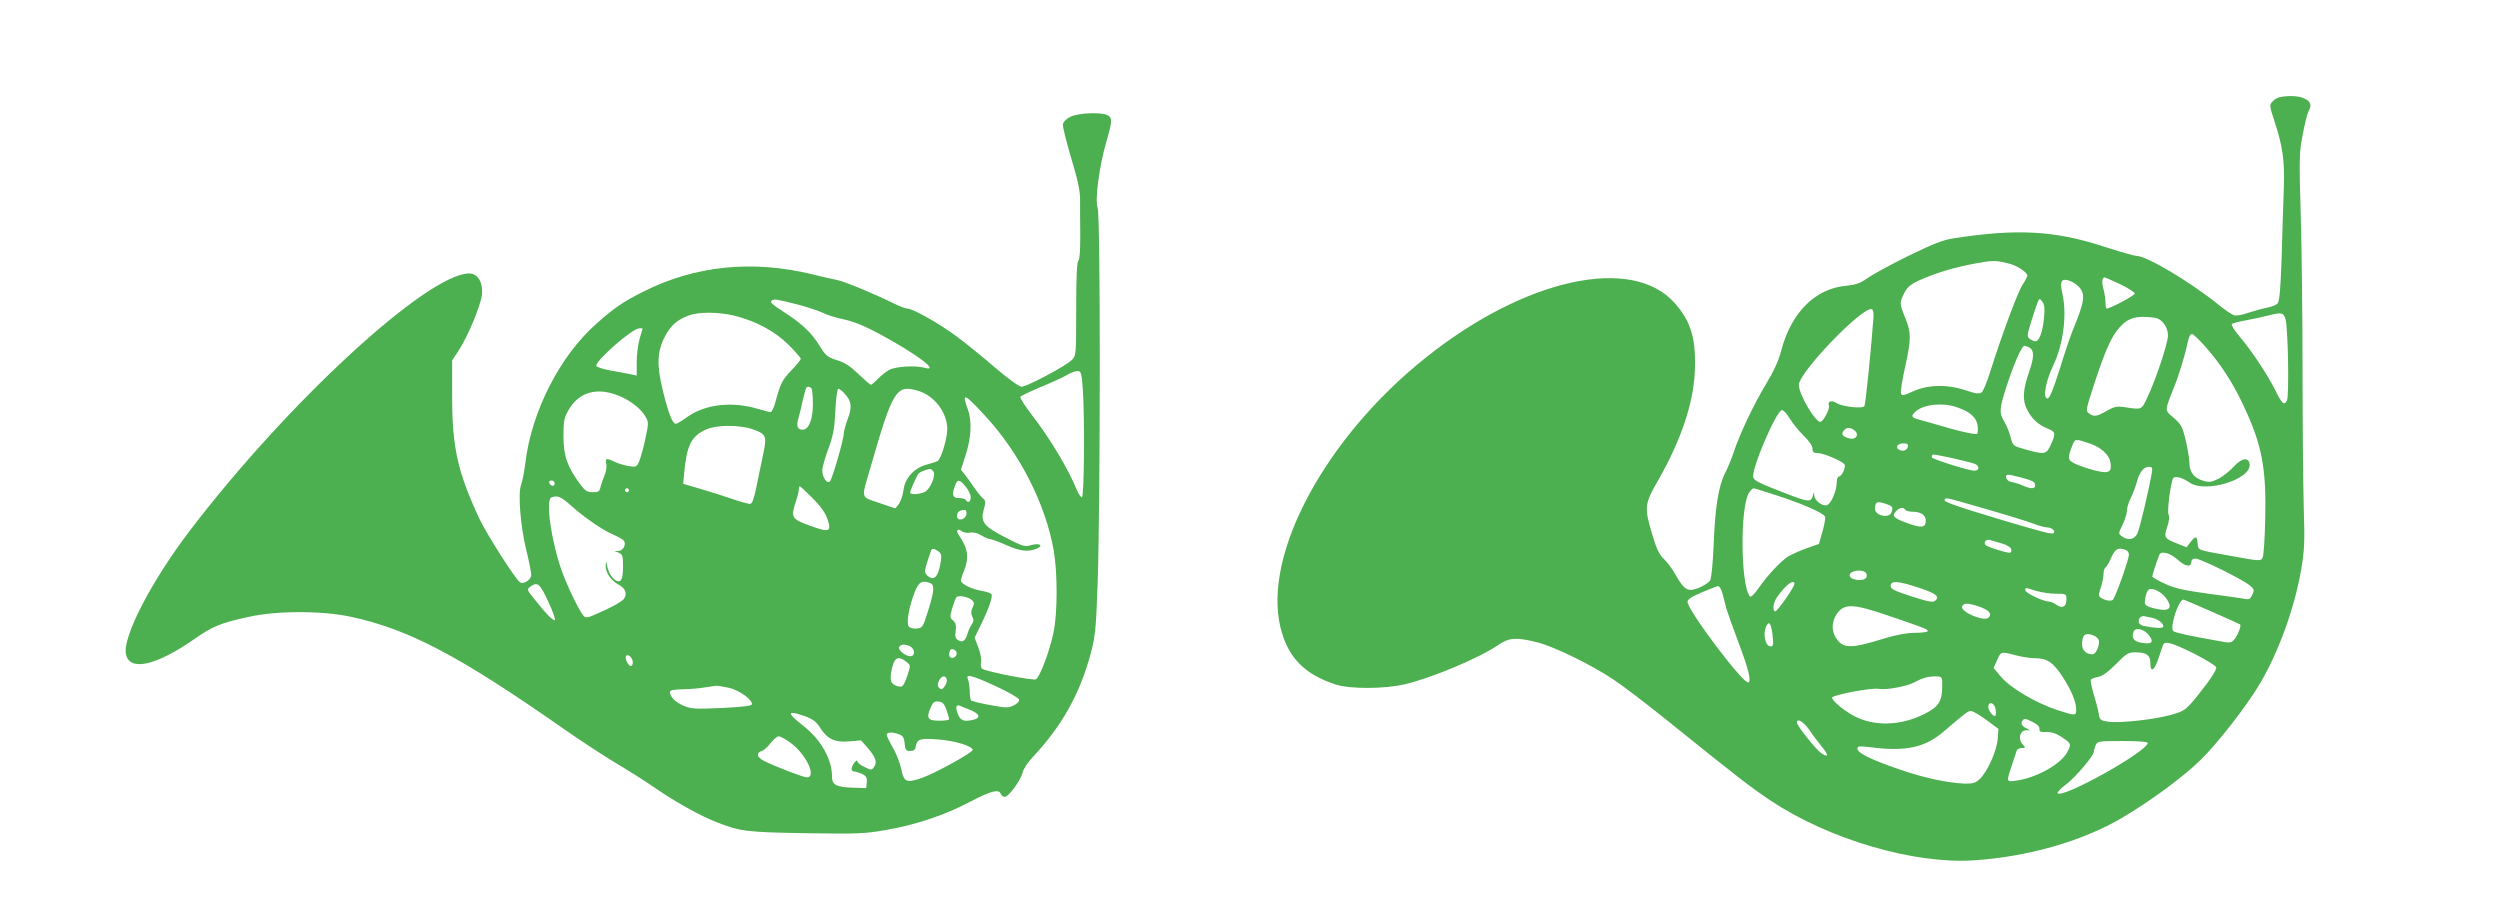
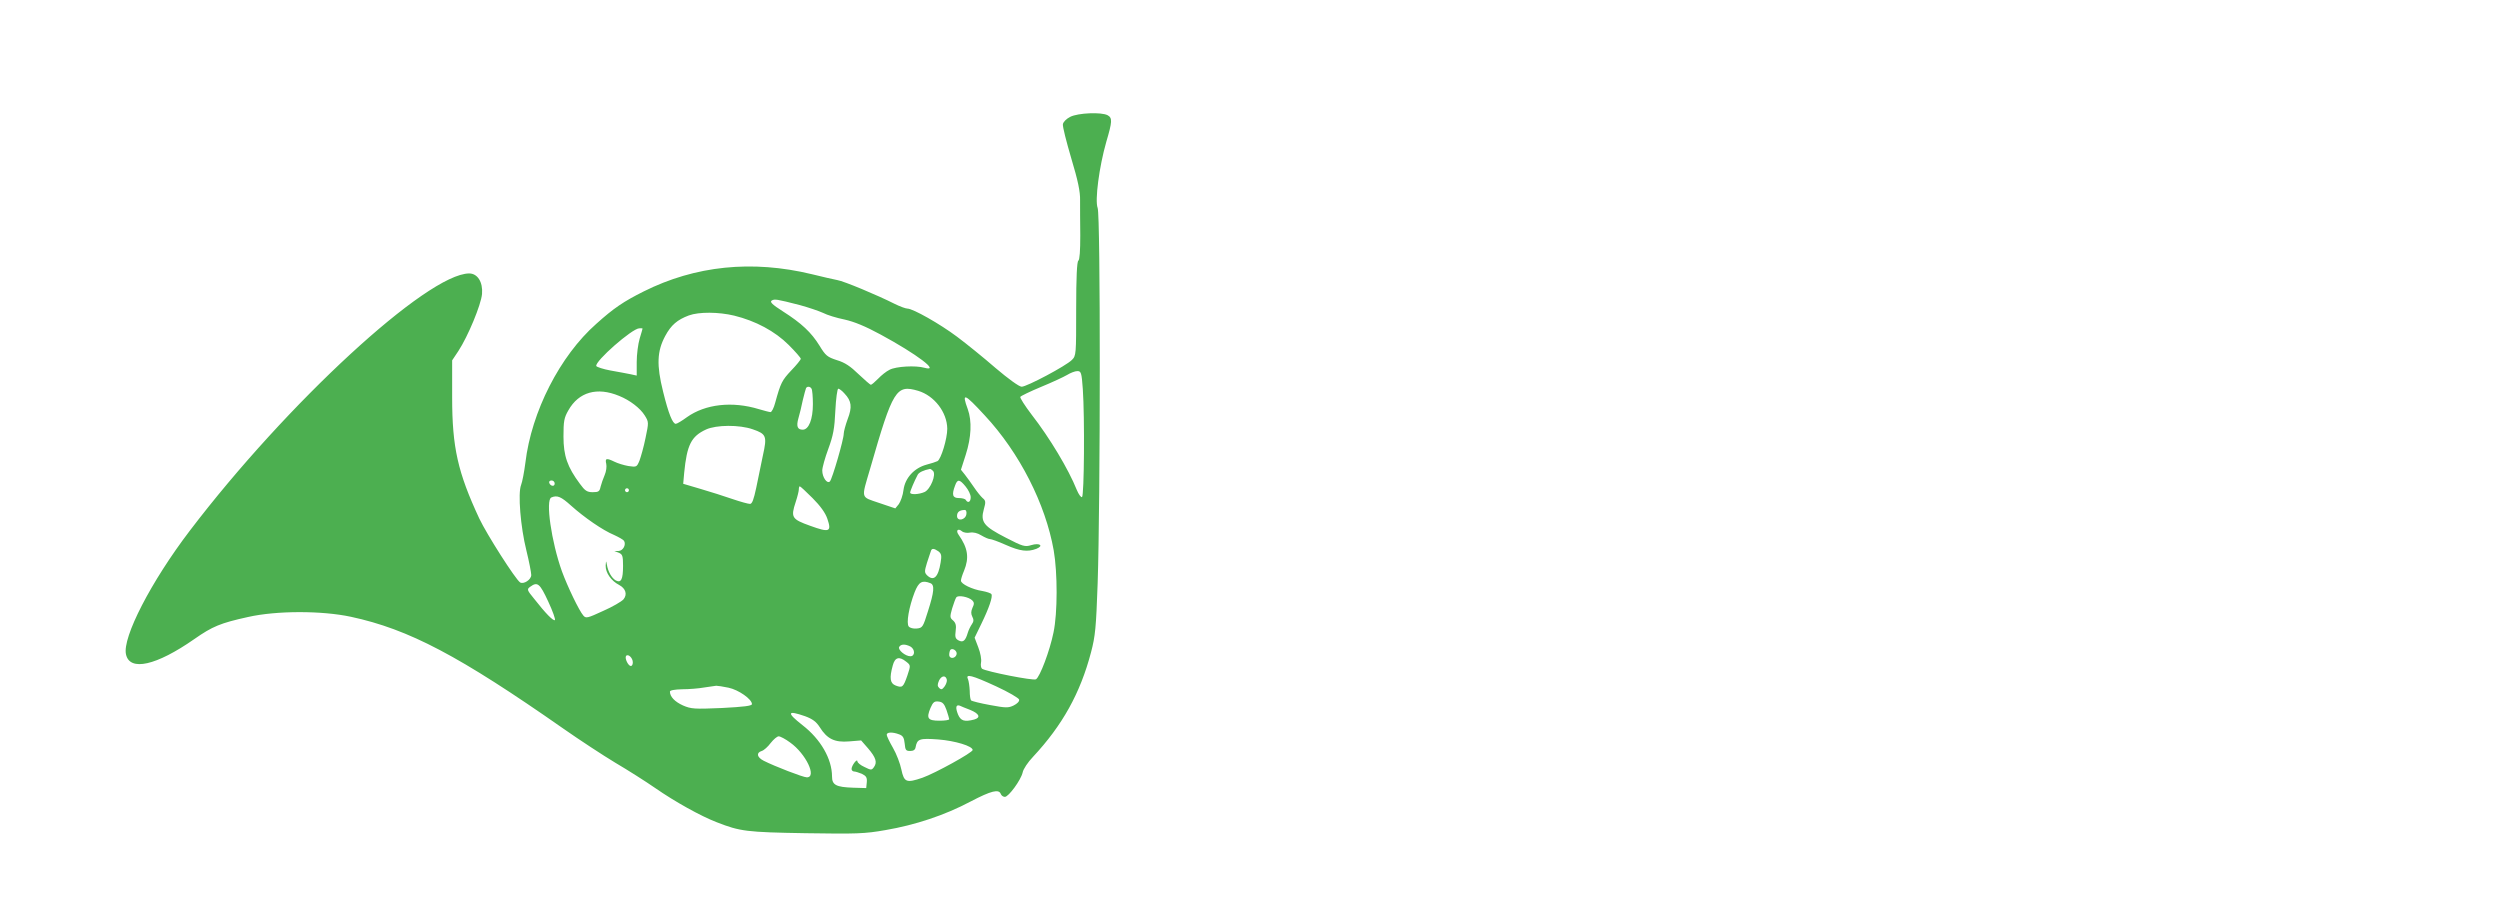
<svg xmlns="http://www.w3.org/2000/svg" version="1.0" width="1280pt" height="469pt" viewBox="0 0 1280 469" preserveAspectRatio="xMidYMid meet">
  <g transform="translate(0,469) scale(0.1,-0.1)" fill="#4caf50" stroke="none">
-     <path d="M11674 4193 c-12 -2 -29 -12 -39 -23 -16 -17 -15 -23 9 -97 44 -132 54 -206 49 -348 -2 -71 -8 -229 -11 -351 -5 -159 -11 -225 -20 -237 -7 -8 -31 -18 -53 -22 -22 -4 -65 -16 -96 -26 -30 -11 -64 -17 -75 -13 -11 3 -48 28 -82 56 -145 117 -366 248 -418 248 -11 0 -87 22 -171 49 -249 81 -445 91 -770 40 -51 -8 -107 -31 -230 -91 -89 -44 -182 -95 -207 -113 -35 -25 -58 -33 -106 -38 -159 -13 -284 -138 -334 -332 -13 -50 -38 -106 -79 -173 -63 -105 -136 -259 -166 -352 -10 -30 -29 -76 -42 -101 -34 -66 -52 -177 -59 -368 -4 -95 -12 -174 -18 -183 -16 -21 -71 -48 -99 -48 -27 0 -43 16 -81 82 -14 26 -40 60 -57 76 -23 22 -38 52 -60 127 -41 139 -40 153 32 278 114 200 178 388 186 547 9 172 -18 264 -104 360 -219 244 -766 124 -1273 -281 -511 -407 -833 -1002 -745 -1377 37 -156 121 -244 285 -297 70 -23 247 -23 350 1 136 31 385 135 483 203 54 37 91 39 199 12 89 -23 281 -117 393 -193 44 -29 170 -125 279 -213 361 -291 420 -336 523 -405 298 -198 732 -325 1038 -305 279 18 559 99 762 219 144 85 314 210 401 296 83 81 230 269 295 377 99 162 183 392 218 591 18 104 20 142 14 332 -3 118 -6 429 -6 690 0 261 -4 618 -9 794 -9 295 -8 326 10 417 10 54 23 107 29 118 18 32 13 50 -19 66 -27 14 -78 17 -126 8z m-1383 -854 c38 -10 89 -44 89 -60 0 -5 -11 -27 -25 -48 -24 -36 -104 -251 -166 -447 -16 -51 -35 -97 -43 -103 -11 -9 -30 -7 -83 11 -93 31 -193 29 -269 -6 -47 -22 -56 -23 -61 -10 -3 8 6 68 21 134 32 146 32 175 1 252 -30 74 -30 78 -5 128 15 29 32 44 73 63 83 38 179 67 285 87 96 18 112 18 183 -1z m564 -104 c41 -20 75 -41 75 -48 0 -10 -126 -77 -144 -77 -3 0 -6 15 -6 33 0 17 -5 49 -11 70 -9 33 -6 57 7 57 2 0 38 -16 79 -35z m-218 -7 c43 -40 40 -73 -26 -233 -11 -27 -41 -116 -66 -197 -34 -107 -51 -148 -62 -148 -25 0 -10 87 31 172 51 109 70 259 45 367 -13 59 -6 75 29 66 15 -3 37 -16 49 -27z m-172 -168 c-6 -66 -22 -111 -40 -117 -6 -2 -19 3 -30 10 -18 14 -18 16 4 88 13 41 27 85 33 99 10 24 10 24 25 5 11 -15 13 -35 8 -85z m-873 4 c-10 -143 -40 -443 -46 -453 -9 -15 -113 -4 -144 16 -26 16 -46 8 -38 -14 6 -16 -29 -83 -44 -83 -27 0 -110 142 -110 189 0 64 327 404 374 388 6 -2 10 -21 8 -43z m2110 -9 c13 -47 19 -394 7 -416 -14 -27 -25 -17 -60 54 -40 80 -125 208 -184 276 -25 30 -42 57 -38 62 4 4 37 13 73 19 36 7 88 18 115 25 67 17 77 15 87 -20z m-625 -19 c15 -18 23 -40 23 -64 0 -40 -65 -234 -108 -322 -29 -60 -25 -58 -119 -44 -35 5 -51 1 -87 -20 -50 -29 -65 -31 -90 -13 -17 12 -16 18 14 113 57 177 90 258 124 305 45 61 85 81 160 76 49 -3 63 -8 83 -31z m217 -124 c76 -86 137 -180 191 -295 96 -202 119 -322 113 -582 -2 -99 -8 -188 -13 -199 -9 -20 -13 -20 -175 10 -163 29 -155 26 -158 62 -4 39 -10 40 -37 6 l-20 -26 -45 18 c-68 26 -72 31 -54 86 10 30 13 52 7 63 -8 14 8 145 22 184 7 17 48 7 86 -20 80 -56 318 17 307 95 -5 37 -41 31 -81 -13 -20 -22 -55 -50 -78 -62 -37 -18 -47 -20 -80 -10 -46 14 -69 44 -69 91 0 19 -9 71 -19 115 -17 71 -24 83 -62 116 -47 40 -47 32 1 154 29 71 58 169 75 248 3 15 11 27 18 27 6 0 39 -31 71 -68z m-903 -2 c25 -14 24 -50 -2 -124 -32 -92 -35 -145 -11 -192 25 -48 56 -78 105 -98 42 -17 44 -25 17 -83 -22 -50 -32 -52 -130 -24 -64 18 -64 18 -76 64 -6 25 -22 62 -34 82 -24 40 -23 61 9 163 44 136 82 222 98 222 2 0 13 -5 24 -10z m-372 -305 c67 -23 98 -50 106 -91 3 -20 2 -41 -2 -45 -5 -5 -62 6 -134 26 -68 20 -141 40 -161 46 -43 11 -46 19 -19 43 40 36 139 46 210 21z m-856 -57 c14 -24 46 -63 71 -88 28 -27 46 -53 46 -67 0 -18 6 -23 28 -23 29 0 125 -41 136 -58 8 -14 -14 -62 -29 -62 -6 0 -11 -15 -11 -32 -1 -42 -28 -106 -49 -114 -22 -9 -65 23 -66 49 -1 21 -1 20 -8 -3 -9 -32 -23 -31 -136 13 -135 52 -162 65 -168 82 -14 35 118 345 147 345 8 0 25 -19 39 -42z m331 -61 c27 -20 10 -50 -23 -42 -37 9 -46 21 -31 40 15 18 31 19 54 2z m1209 -69 c53 -18 96 -57 102 -93 9 -51 -5 -61 -70 -46 -31 7 -77 22 -102 33 -48 21 -50 29 -21 101 12 31 16 31 91 5z m-935 -15 c-4 -20 -27 -27 -47 -14 -19 12 -4 31 25 31 19 0 25 -5 22 -17z m340 -87 c28 -9 29 -36 1 -36 -29 0 -219 60 -219 69 0 4 2 10 5 13 5 5 159 -29 213 -46z m910 -43 c-17 -97 -63 -292 -75 -315 -15 -31 -47 -37 -79 -14 -19 14 -18 15 4 60 12 26 22 58 22 72 0 15 9 43 19 63 10 20 24 56 31 81 14 53 35 80 63 80 16 0 18 -5 15 -27z m-673 -27 c66 -18 75 -23 75 -42 0 -18 -23 -18 -63 0 -18 8 -43 16 -57 18 -14 2 -26 11 -28 21 -4 21 2 21 73 3z m-1250 -92 c129 -41 242 -91 249 -109 3 -8 -3 -42 -13 -77 l-18 -63 -60 -21 c-34 -12 -76 -31 -96 -42 -41 -26 -109 -99 -155 -166 -19 -27 -37 -45 -42 -40 -48 51 -52 459 -5 531 9 13 19 23 23 23 4 0 57 -16 117 -36z m1069 -69 c105 -30 215 -64 244 -75 29 -11 60 -20 70 -20 24 0 46 -16 38 -28 -6 -10 -42 -1 -271 67 -232 70 -295 92 -289 102 7 13 -3 15 208 -46z m-505 24 c32 -11 35 -17 25 -43 -12 -32 -84 -16 -84 18 0 38 10 42 59 25z m96 -29 c3 -5 20 -10 36 -10 44 0 69 -17 69 -46 0 -36 -22 -39 -93 -13 -72 26 -82 37 -60 61 18 20 39 23 48 8z m496 -173 c27 -8 45 -20 47 -30 2 -9 -2 -17 -8 -17 -23 0 -120 31 -125 41 -10 15 5 30 24 24 10 -3 38 -11 62 -18z m633 -33 c9 -3 16 -14 16 -23 0 -27 -71 -225 -83 -233 -13 -8 -45 -1 -64 14 -9 7 -8 19 3 50 8 22 14 53 14 69 0 15 5 31 11 35 6 3 19 26 29 50 19 44 36 53 74 38z m266 -50 c40 -36 70 -40 70 -9 0 9 9 15 21 15 25 0 236 -104 276 -136 25 -20 26 -24 15 -49 -11 -23 -17 -26 -40 -21 -15 3 -98 15 -184 26 -123 17 -172 27 -223 51 -36 16 -65 33 -65 38 0 7 14 52 35 109 9 24 55 12 95 -24z m-1601 -63 c8 -5 11 -16 8 -25 -10 -26 -87 -18 -87 9 0 21 54 32 79 16z m-363 -66 c-11 -29 -87 -135 -96 -135 -16 0 -12 43 7 70 28 42 66 80 81 80 9 0 12 -6 8 -15z m629 -11 c95 -31 117 -47 95 -68 -13 -12 -30 -9 -122 20 -89 29 -108 38 -108 54 0 28 36 26 135 -6z m-995 -36 c6 -24 15 -57 19 -74 5 -17 31 -91 59 -165 55 -147 69 -203 54 -213 -23 -14 -312 370 -312 413 0 12 23 27 73 48 39 17 77 31 84 32 7 0 17 -18 23 -41z m1604 17 c27 -8 73 -15 103 -15 52 0 53 0 53 -30 0 -37 -21 -48 -52 -26 -12 9 -29 16 -38 16 -28 0 -120 44 -120 57 0 16 -5 16 54 -2z m665 -36 c32 -42 24 -65 -19 -61 -19 2 -48 8 -64 14 -25 10 -28 15 -22 46 3 20 11 39 17 43 19 12 64 -10 88 -42z m236 -71 c77 -34 142 -63 144 -65 8 -5 -10 -52 -27 -74 -19 -22 -20 -23 -93 -9 -146 26 -214 41 -222 49 -19 19 27 161 52 161 3 0 69 -28 146 -62z m-1191 26 c49 -17 67 -37 48 -56 -23 -23 -146 29 -136 57 8 19 29 19 88 -1z m-469 -45 c193 -66 205 -70 205 -80 0 -5 -29 -9 -64 -9 -42 0 -96 -10 -159 -29 -173 -54 -212 -53 -248 5 -23 39 -21 82 7 123 37 52 83 50 259 -10z m1357 -13 c30 -7 61 -33 53 -46 -5 -8 -46 -6 -102 6 -14 3 -23 12 -23 23 0 19 16 31 35 25 6 -1 22 -5 37 -8z m-1947 -82 c7 -59 4 -70 -18 -61 -19 7 -29 61 -17 92 15 40 27 29 35 -31z m1928 -7 c27 -35 14 -47 -38 -38 -40 6 -53 25 -41 57 9 24 56 13 79 -19z m-260 -19 c13 -20 -9 -78 -30 -78 -32 0 -53 21 -53 53 0 18 5 38 11 44 14 14 59 2 72 -19z m488 -73 c60 -31 112 -62 116 -71 3 -9 -17 -43 -50 -87 -102 -133 -106 -136 -181 -157 -85 -24 -266 -44 -323 -35 -39 6 -43 9 -48 43 -3 20 -15 65 -26 100 -10 35 -17 67 -14 72 3 4 19 11 37 14 22 4 52 26 92 66 52 53 62 60 98 60 58 0 78 -14 78 -56 0 -51 20 -39 42 27 10 30 20 60 23 67 8 22 44 12 156 -43z m-911 -10 c30 -8 74 -15 98 -15 63 0 94 -21 142 -94 46 -72 69 -126 70 -168 0 -34 -2 -34 -98 -3 -108 36 -238 112 -286 169 l-39 46 18 40 c20 45 20 45 95 25z m-376 -160 c0 -77 -19 -105 -94 -142 -121 -60 -257 -63 -359 -8 -52 28 -111 78 -111 93 0 13 200 52 238 45 41 -7 146 13 187 35 39 22 73 30 110 29 29 -2 30 -3 29 -52z m272 -110 c3 -13 4 -29 2 -36 -6 -17 -38 18 -38 42 0 28 29 23 36 -6z m-46 -61 l62 -46 -4 -53 c-5 -61 -53 -168 -93 -205 -21 -19 -34 -23 -78 -22 -88 4 -210 30 -333 73 -143 49 -214 84 -214 105 0 14 9 15 68 8 178 -23 276 -2 372 79 114 98 125 106 141 107 9 0 45 -21 79 -46z m240 -12 c22 -11 34 -24 32 -34 -2 -14 5 -17 35 -16 26 1 51 -7 81 -27 47 -32 48 -34 27 -75 -32 -62 -158 -133 -263 -147 -51 -7 -51 -9 -17 92 9 28 19 56 21 63 2 6 13 12 25 12 21 0 21 1 4 20 -24 26 -13 70 18 71 l22 0 -22 11 c-23 11 -29 28 -16 41 9 9 13 9 53 -11z m-1147 -38 c17 -26 47 -65 65 -87 37 -45 35 -60 -6 -31 -29 22 -122 139 -122 155 0 24 34 4 63 -37z m1734 -69 c-16 -51 -442 -287 -462 -256 -3 5 18 26 46 47 47 36 139 145 139 164 0 5 4 19 9 32 9 23 12 24 140 24 85 0 130 -4 128 -11z" />
    <path d="M5480 4092 c-20 -10 -36 -26 -38 -38 -2 -12 18 -90 43 -175 34 -113 46 -170 45 -214 0 -33 0 -115 1 -181 0 -77 -3 -124 -10 -129 -7 -4 -11 -86 -11 -246 0 -235 0 -240 -22 -262 -31 -31 -231 -137 -257 -137 -13 0 -68 40 -134 96 -61 53 -150 125 -197 160 -88 66 -226 144 -254 144 -9 0 -39 11 -67 25 -85 43 -259 116 -292 121 -18 3 -76 17 -130 30 -306 74 -597 44 -861 -88 -104 -52 -154 -86 -243 -166 -186 -164 -332 -450 -363 -711 -6 -47 -16 -99 -22 -114 -17 -42 -3 -215 27 -335 14 -57 25 -114 25 -126 0 -24 -39 -49 -57 -38 -24 16 -170 245 -209 327 -110 236 -139 364 -139 620 l0 190 32 48 c49 75 116 236 121 292 5 61 -23 105 -66 105 -215 -2 -932 -663 -1430 -1317 -199 -261 -346 -547 -327 -633 19 -89 155 -58 350 78 93 65 134 82 275 113 146 33 378 33 527 1 297 -64 553 -199 1088 -573 83 -58 202 -136 265 -174 63 -37 156 -96 205 -130 101 -70 232 -143 315 -175 120 -47 153 -51 455 -56 260 -4 302 -3 409 16 152 26 303 76 435 146 107 56 145 65 155 39 3 -8 12 -15 21 -15 19 0 82 86 91 125 3 17 27 53 53 80 151 162 242 326 297 535 22 83 26 127 34 354 14 417 15 1885 0 1921 -15 39 8 212 44 338 31 105 32 123 7 137 -32 17 -151 12 -191 -8z m-1385 -964 c44 -12 97 -30 119 -40 21 -11 70 -26 110 -34 49 -11 106 -34 185 -77 185 -100 308 -193 224 -170 -45 13 -146 7 -178 -10 -17 -8 -43 -29 -59 -46 -17 -17 -33 -31 -37 -31 -4 0 -32 25 -63 54 -41 40 -70 60 -111 72 -49 16 -58 23 -89 74 -42 68 -92 115 -188 176 -53 34 -68 48 -57 55 15 9 23 8 144 -23z m-336 -54 c110 -27 209 -80 279 -150 34 -34 62 -66 62 -71 0 -5 -22 -32 -49 -60 -47 -50 -54 -63 -82 -165 -7 -27 -18 -48 -24 -48 -5 0 -32 7 -59 15 -137 42 -275 26 -369 -41 -26 -19 -51 -34 -57 -34 -16 0 -37 51 -65 165 -34 136 -31 207 11 285 30 56 62 83 121 105 52 19 153 18 232 -1z m-469 -66 c0 -2 -7 -25 -15 -52 -8 -27 -15 -81 -15 -119 l0 -70 -32 7 c-18 4 -64 12 -102 19 -38 7 -71 18 -73 23 -8 24 183 192 220 193 9 1 17 0 17 -1z m2254 -310 c10 -145 7 -546 -4 -553 -5 -3 -17 13 -27 37 -42 105 -139 267 -231 385 -35 46 -61 87 -58 91 3 5 51 28 106 51 56 23 116 51 133 61 18 11 41 20 53 20 19 0 22 -7 28 -92z m-1389 2 c4 -6 7 -42 7 -79 0 -78 -21 -131 -52 -131 -27 0 -34 17 -22 59 6 20 16 61 22 91 7 30 15 58 17 63 6 10 21 9 28 -3z m169 -25 c36 -38 40 -69 16 -131 -11 -30 -20 -64 -20 -74 0 -30 -59 -233 -71 -245 -14 -14 -39 21 -39 56 0 15 14 65 31 111 25 68 32 104 36 196 3 61 10 112 15 112 5 0 20 -11 32 -25z m377 14 c83 -25 148 -110 149 -194 0 -52 -32 -156 -50 -166 -8 -4 -33 -12 -56 -18 -63 -17 -110 -68 -118 -129 -3 -28 -15 -60 -24 -73 l-18 -22 -83 28 c-96 33 -92 18 -46 175 117 407 133 432 246 399z m-1531 -26 c55 -22 108 -63 131 -100 21 -34 21 -35 4 -116 -9 -45 -24 -97 -31 -116 -14 -33 -15 -33 -57 -27 -23 4 -55 14 -71 22 -41 20 -49 18 -42 -11 3 -13 0 -39 -8 -57 -8 -18 -17 -45 -21 -60 -5 -24 -10 -28 -40 -28 -29 0 -40 7 -66 43 -64 86 -84 143 -84 242 0 78 3 96 25 134 53 94 147 121 260 74z m1872 -100 c178 -191 311 -453 353 -691 20 -115 20 -321 -1 -420 -19 -94 -70 -229 -90 -240 -14 -8 -252 39 -276 54 -5 4 -8 18 -5 33 3 14 -3 48 -14 76 l-19 50 34 70 c40 82 60 141 52 153 -3 5 -24 12 -46 16 -52 8 -110 36 -110 53 0 8 7 30 16 51 27 66 20 116 -28 184 -16 22 -3 35 17 18 8 -7 27 -10 41 -7 17 3 39 -2 58 -14 17 -10 37 -19 44 -19 8 0 44 -13 82 -30 72 -32 111 -37 156 -20 40 16 17 32 -26 19 -32 -10 -43 -7 -130 38 -113 58 -131 80 -113 145 11 38 10 45 -6 58 -10 9 -30 34 -44 55 -15 22 -36 51 -47 65 l-20 25 25 78 c28 88 32 171 10 232 -32 87 -19 83 87 -32z m-1188 -71 c70 -24 74 -35 52 -134 -10 -46 -25 -120 -34 -165 -13 -61 -21 -83 -32 -83 -9 0 -49 11 -90 25 -41 14 -115 38 -164 52 l-88 26 5 56 c14 143 36 187 112 222 52 24 171 25 239 1z m923 -213 c18 -18 -13 -94 -43 -108 -29 -13 -74 -15 -74 -3 0 8 21 58 39 92 7 12 31 23 62 29 3 1 10 -4 16 -10z m-1937 -65 c0 -17 -22 -14 -28 4 -2 7 3 12 12 12 9 0 16 -7 16 -16z m2104 -15 c14 -17 26 -41 26 -55 0 -24 -14 -32 -25 -14 -3 6 -19 10 -36 10 -32 0 -37 17 -19 64 12 34 23 33 54 -5z m-784 -59 c40 -40 66 -76 76 -106 23 -67 11 -72 -88 -36 -95 34 -100 43 -74 122 9 27 16 56 16 64 0 9 2 16 5 16 3 0 32 -27 65 -60z m-940 40 c0 -5 -4 -10 -10 -10 -5 0 -10 5 -10 10 0 6 5 10 10 10 6 0 10 -4 10 -10z m-296 -79 c67 -60 162 -126 220 -150 24 -11 47 -24 51 -30 12 -20 -5 -51 -28 -52 l-22 0 23 -9 c19 -8 22 -16 22 -67 0 -70 -10 -89 -37 -75 -21 12 -40 45 -46 82 -4 21 -4 20 -6 -6 -1 -36 28 -78 69 -99 34 -18 43 -49 22 -74 -10 -11 -56 -38 -104 -59 -80 -37 -88 -39 -101 -24 -22 25 -81 148 -110 227 -54 151 -85 366 -54 378 30 13 50 4 101 -42z m2024 -43 c-4 -31 -48 -39 -48 -10 0 20 12 30 38 31 8 1 12 -8 10 -21z m-143 -191 c15 -12 17 -22 11 -57 -12 -76 -36 -98 -70 -65 -13 14 -13 20 0 63 9 26 17 53 20 60 4 16 16 15 39 -1z m-41 -163 c22 -9 19 -44 -13 -144 -25 -81 -28 -85 -57 -88 -17 -2 -35 3 -41 10 -14 16 1 101 30 176 21 53 38 63 81 46z m-1957 -94 c23 -49 38 -92 34 -95 -9 -5 -48 35 -106 109 -38 46 -38 49 -20 62 37 27 49 17 92 -76z m2171 6 c10 -10 11 -18 1 -38 -8 -18 -8 -31 -1 -45 8 -15 8 -25 -2 -39 -7 -10 -17 -30 -21 -44 -12 -41 -24 -51 -47 -39 -17 9 -19 18 -15 49 4 28 0 41 -13 53 -17 14 -17 19 -5 62 8 25 17 51 21 56 8 14 64 3 82 -15z m-317 -236 c25 -14 25 -50 0 -50 -26 0 -66 34 -57 48 9 15 31 15 57 2z m237 -39 c-5 -24 -38 -27 -38 -3 0 10 3 21 6 25 11 11 35 -5 32 -22z m-1658 -42 c0 -11 -4 -19 -10 -19 -13 0 -32 38 -25 51 10 14 35 -9 35 -32z m1400 3 c23 -18 23 -19 6 -70 -21 -61 -26 -65 -60 -52 -29 11 -33 38 -15 103 11 42 33 48 69 19z m208 -93 c1 -8 -4 -23 -12 -34 -12 -16 -17 -17 -27 -8 -10 10 -10 18 -1 39 13 26 35 28 40 3z m252 -33 c63 -29 116 -60 118 -68 2 -9 -10 -21 -28 -30 -27 -13 -40 -13 -120 2 -50 9 -94 20 -98 24 -4 4 -7 26 -7 49 -1 23 -5 50 -9 60 -14 29 20 20 144 -37z m-1370 -7 c52 -11 120 -59 120 -84 0 -9 -40 -14 -154 -20 -141 -6 -157 -5 -199 13 -42 19 -67 45 -67 71 0 7 25 11 63 12 34 0 85 4 112 9 28 4 55 8 62 9 7 0 35 -4 63 -10z m1116 -114 c7 -22 14 -43 14 -47 0 -5 -23 -8 -50 -8 -60 0 -68 12 -46 65 13 30 20 36 42 33 20 -2 29 -12 40 -43z m122 0 c46 -19 55 -39 20 -49 -50 -13 -69 -7 -83 26 -14 35 -11 52 9 45 6 -3 30 -13 54 -22z m-846 -32 c38 -14 57 -28 75 -56 38 -61 77 -79 150 -73 l62 5 35 -40 c41 -48 48 -72 31 -96 -12 -17 -15 -17 -49 0 -20 9 -36 22 -36 29 -1 17 -30 -22 -30 -39 0 -7 6 -13 13 -13 7 0 25 -6 40 -12 22 -11 27 -19 25 -43 l-3 -30 -68 2 c-86 3 -107 14 -107 57 0 90 -58 191 -151 263 -83 65 -79 78 13 46z m482 -93 c19 -7 25 -17 28 -47 3 -33 6 -38 28 -38 17 0 26 6 28 20 8 42 20 46 116 39 87 -7 176 -34 176 -54 0 -13 -192 -119 -257 -142 -82 -28 -94 -24 -108 42 -6 30 -25 80 -43 111 -18 31 -32 61 -32 67 0 14 30 15 64 2z m-558 -42 c80 -57 138 -178 85 -178 -19 0 -166 57 -221 85 -35 18 -39 41 -10 50 11 3 32 22 46 41 15 19 33 34 41 34 8 0 35 -14 59 -32z" />
  </g>
</svg>